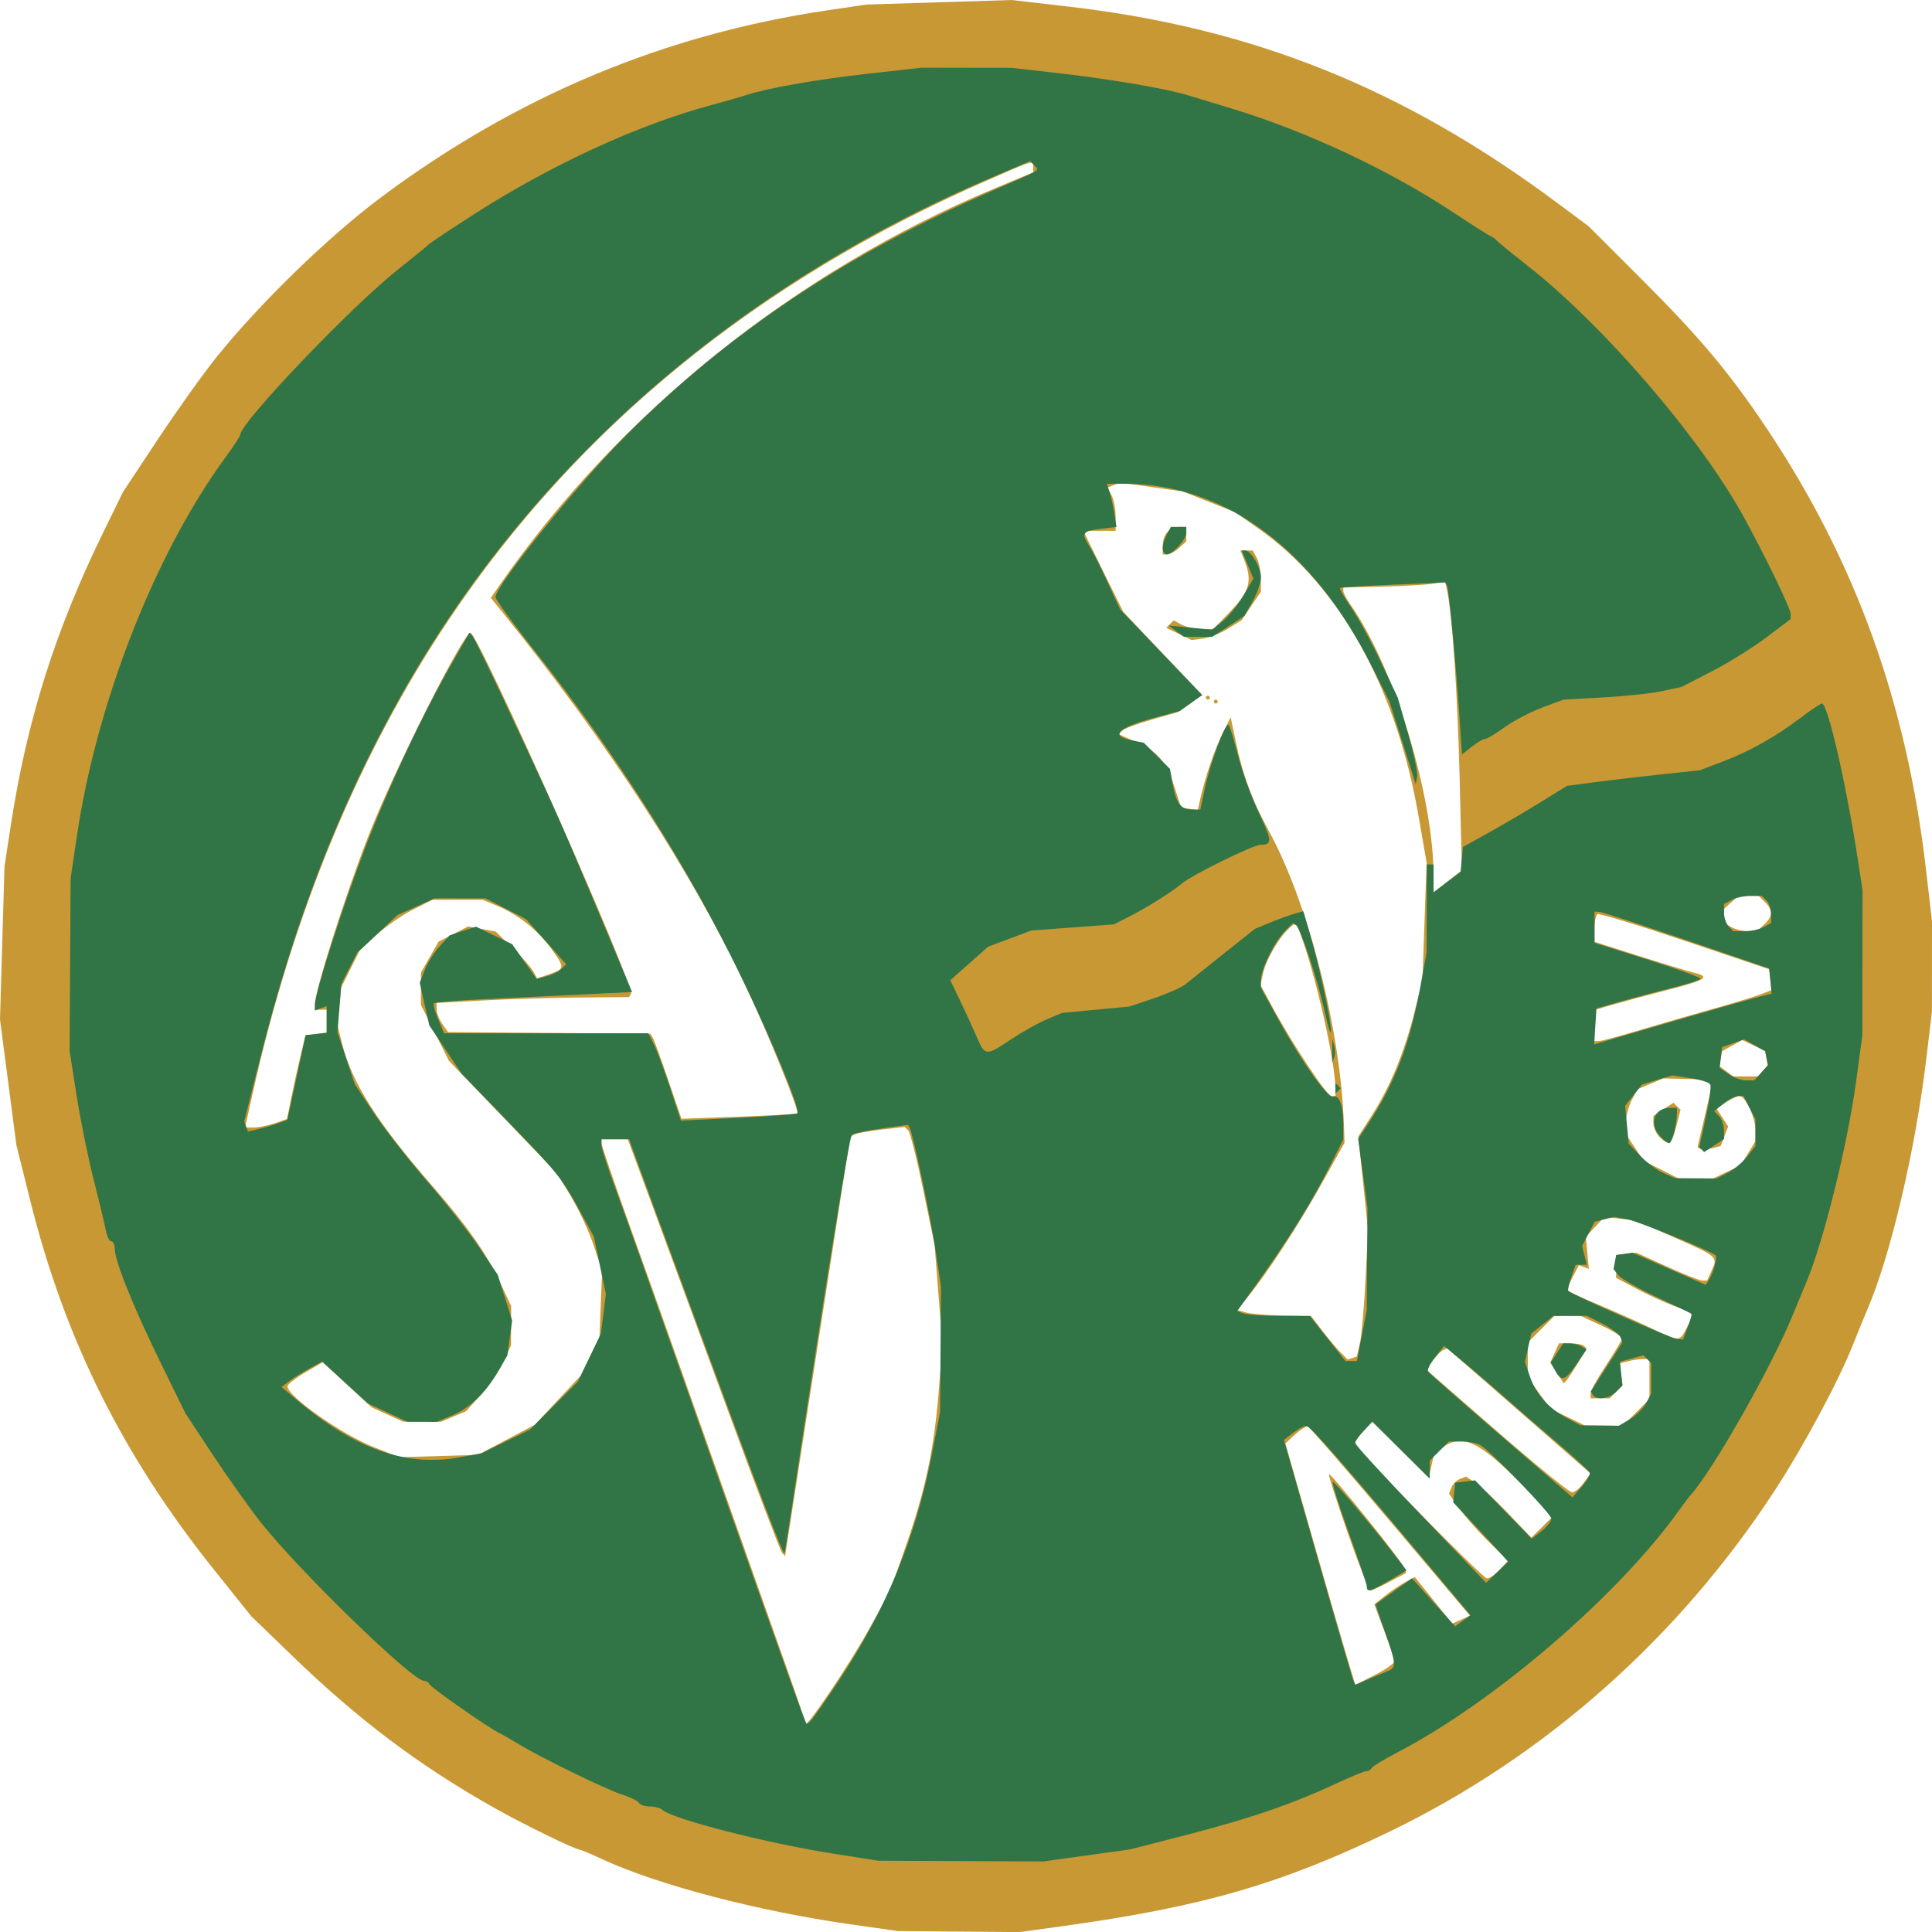
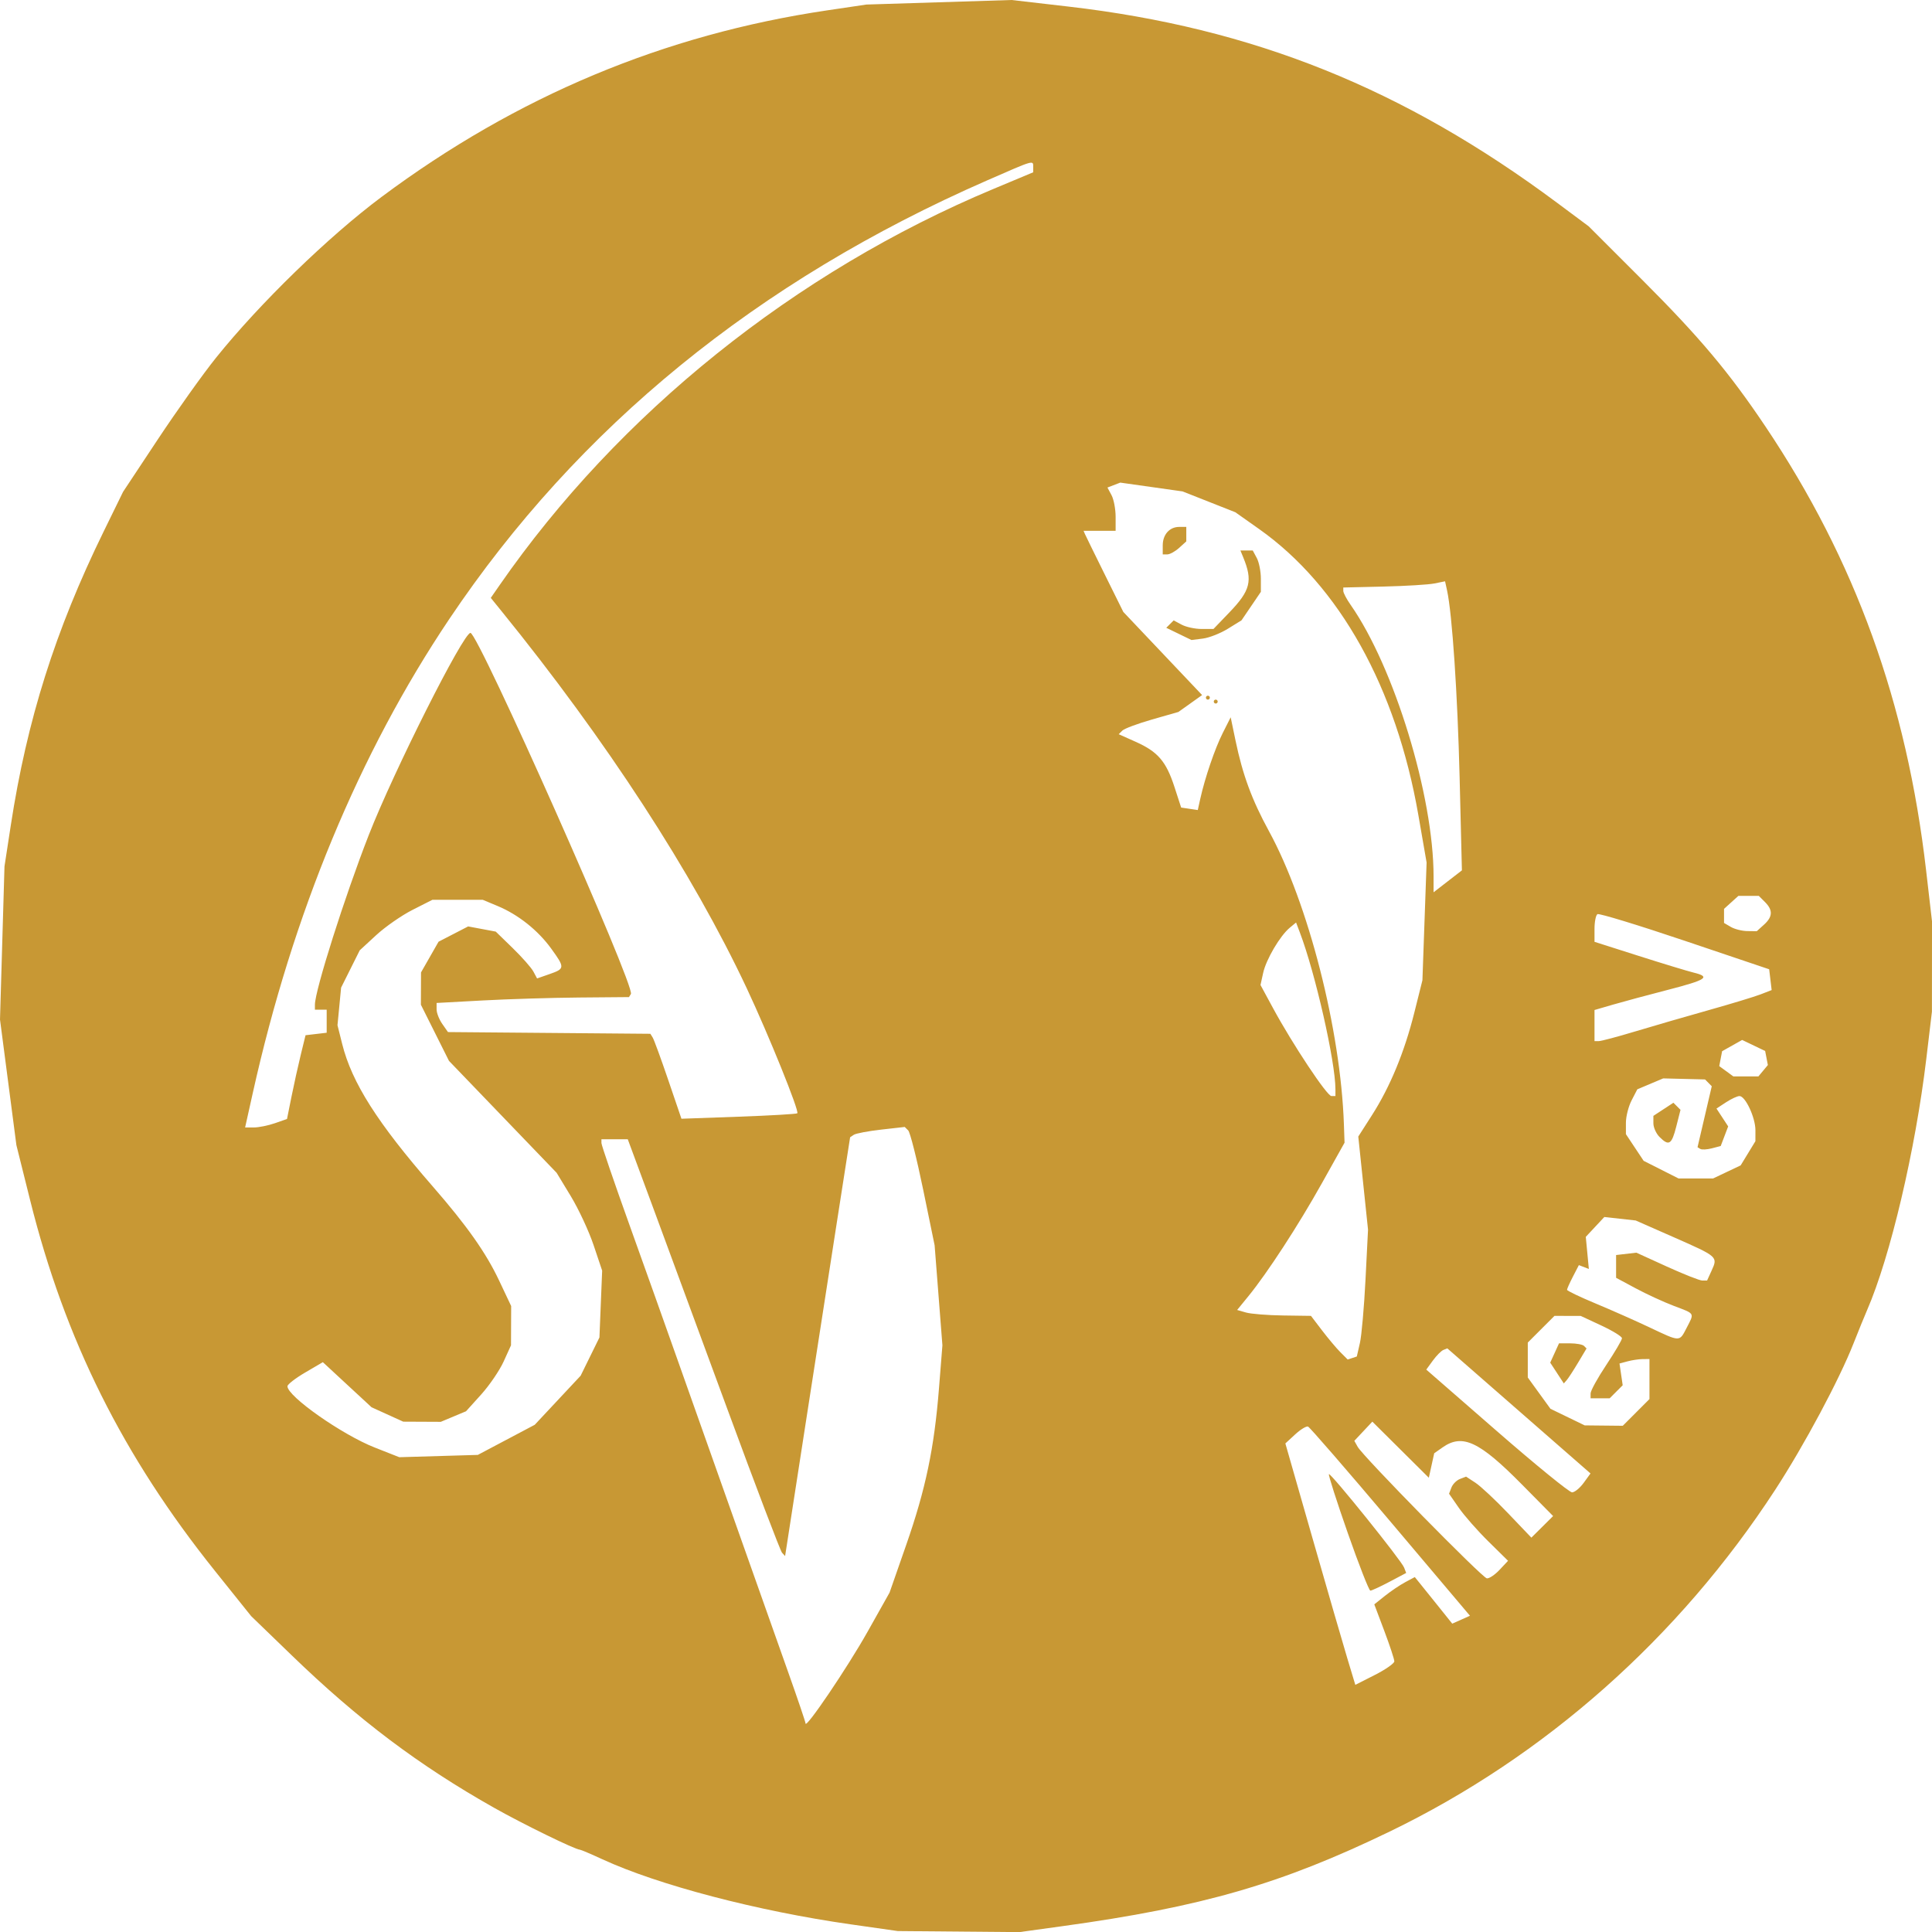
<svg xmlns="http://www.w3.org/2000/svg" id="svg3039" height="492.241" width="492.211" version="1.1">
  <defs id="defs3043" />
  <g id="g3135" transform="translate(-4.679,-5.668)">
    <path style="fill:#c89834" id="path3139" d="m 221.408,495.93 c -23.778,-3.391 -49.019,-10.007 -63.277,-16.586 -2.903,-1.339 -5.479,-2.435 -5.725,-2.435 -1.143,0 -14.471,-6.511 -21.823,-10.66 -19.208,-10.842 -34.563,-22.406 -51.543,-38.818 l -10.368,-10.021 -9.213,-11.5 c -23.471,-29.296 -38.228,-58.898 -47.111,-94.5 l -3.493,-14 -2.088,-16 -2.088,-16 0.571,-19.5 0.571,-19.5 1.612,-10.5 C 11.545,189.129 18.765,166.266 31.033,141.189 l 4.999,-10.219 8.836,-13.337 C 49.728,110.298 56.393,100.947 59.68,96.853 70.834,82.96 88.43,65.864 101.922,55.811 136.327,30.177 173.866,14.464 215.408,8.309 l 10,-1.482 18.5,-0.58 18.5,-0.58 14.5,1.678 c 46.978,5.438 85.338,20.847 124.506,50.016 l 7.994,5.953 13.554,13.547 c 14.74,14.733 22.238,23.656 31.55,37.547 22.827,34.054 35.935,70.289 40.875,113 l 1.504,13 -0.011,11.5 -0.011,11.5 -1.432,12 c -2.772,23.235 -9.174,50.423 -15.07,64 -0.717,1.65 -2.271,5.464 -3.455,8.476 -3.659,9.309 -12.595,26.016 -19.979,37.352 -24.556,37.702 -58.643,67.918 -98.2,87.05 -27.654,13.375 -47.755,19.188 -83.339,24.101 l -11.015,1.521 -15.485,-0.134 -15.485,-0.134 -12,-1.711 z m 4.274,-74.5 5.63,-10.022 4.241,-12.154 c 4.953,-14.194 7.135,-24.61 8.347,-39.846 l 0.875,-11 -0.992,-12.739 -0.992,-12.739 -2.919,-14.187 c -1.605,-7.803 -3.319,-14.587 -3.807,-15.076 l -0.888,-0.888 -6.013,0.68 c -3.307,0.374 -6.438,0.966 -6.957,1.315 l -0.945,0.635 -3.663,23.5 c -2.015,12.925 -5.472,35.2 -7.684,49.5 -2.211,14.3 -4.29,27.731 -4.619,29.846 l -0.598,3.846 -0.779,-0.846 c -0.429,-0.465 -6.655,-16.821 -13.838,-36.346 -7.182,-19.525 -15.851,-43.038 -19.264,-52.25 l -6.205,-16.75 -3.353,0 -3.353,0 0,0.96 c 0,0.528 3.194,9.866 7.099,20.75 3.904,10.884 9.484,26.54 12.399,34.79 8.288,23.457 22.899,64.707 27.931,78.853 2.514,7.069 4.572,13.134 4.572,13.479 0,1.54 10.678,-14.239 15.774,-23.31 z m 134.226,7.484 c 0,-0.528 -1.148,-4.008 -2.551,-7.733 l -2.551,-6.773 2.717,-2.17 c 1.494,-1.193 3.816,-2.758 5.159,-3.476 l 2.442,-1.307 1.643,2.032 c 0.903,1.118 3.05,3.788 4.77,5.934 l 3.127,3.902 2.257,-1.007 2.257,-1.007 -20.231,-23.951 c -11.127,-13.173 -20.588,-24.084 -21.024,-24.247 -0.436,-0.163 -1.915,0.737 -3.285,2 l -2.491,2.297 6.874,24 c 3.781,13.2 7.79,27.038 8.911,30.752 l 2.037,6.752 4.971,-2.519 c 2.734,-1.385 4.971,-2.951 4.971,-3.479 z m -11.857,-32.675 c -2.826,-8.068 -4.989,-14.818 -4.807,-15 0.425,-0.425 18.465,21.988 19.16,23.802 l 0.523,1.367 -4.259,2.253 c -2.343,1.239 -4.534,2.252 -4.869,2.25 -0.335,-0.002 -2.922,-6.604 -5.747,-14.672 z m 38.669,9.369 2.161,-2.3 -5.022,-4.947 c -2.762,-2.721 -6.144,-6.565 -7.515,-8.544 l -2.493,-3.597 0.606,-1.578 c 0.333,-0.868 1.309,-1.848 2.169,-2.178 l 1.564,-0.6 2.388,1.565 c 1.313,0.861 5.055,4.358 8.316,7.773 l 5.928,6.208 2.77,-2.75 2.77,-2.75 -7.977,-8.073 c -10.833,-10.964 -15.121,-12.967 -20.175,-9.426 l -2.143,1.501 -0.685,3.119 -0.685,3.119 -7.195,-7.147 -7.195,-7.147 -2.296,2.444 -2.296,2.444 0.856,1.53 c 1.381,2.468 31.732,33.371 32.912,33.51 0.592,0.07 2.048,-0.908 3.237,-2.174 z m 21.428,-22.156 1.74,-2.394 -18.24,-15.935 -18.24,-15.935 -1,0.402 c -0.55,0.221 -1.756,1.439 -2.68,2.705 l -1.68,2.303 17.967,15.655 c 9.882,8.61 18.513,15.641 19.18,15.623 0.667,-0.017 1.996,-1.109 2.954,-2.425 z m -274.488,-10.956 7.252,-3.838 5.849,-6.253 5.849,-6.253 2.393,-4.872 2.393,-4.872 0.346,-8.512 0.346,-8.513 -2.179,-6.487 c -1.198,-3.568 -3.808,-9.175 -5.798,-12.46 l -3.62,-5.973 -13.714,-14.26 -13.714,-14.26 -3.578,-7.152 -3.578,-7.152 0.017,-4.116 0.016,-4.116 2.234,-3.912 2.234,-3.912 3.769,-1.946 3.769,-1.946 3.518,0.66 3.518,0.66 4.315,4.198 c 2.373,2.309 4.741,4.993 5.263,5.966 l 0.948,1.768 3.2,-1.116 c 3.902,-1.36 3.917,-1.631 0.374,-6.52 -3.363,-4.64 -8.376,-8.622 -13.61,-10.809 l -3.809,-1.591 -6.411,0 -6.411,0 -5.057,2.563 c -2.781,1.409 -6.947,4.304 -9.256,6.433 l -4.199,3.871 -2.376,4.757 -2.376,4.757 -0.46,4.786 -0.46,4.786 1.196,4.774 c 2.475,9.885 8.958,20.087 23.049,36.274 8.723,10.021 13.575,16.898 16.931,24 l 3.072,6.5 -0.021,5 -0.021,5 -1.879,4.137 c -1.033,2.275 -3.611,6.057 -5.728,8.403 l -3.849,4.266 -3.218,1.347 -3.218,1.347 -4.782,-0.022 -4.782,-0.022 -4.037,-1.834 -4.037,-1.834 -6.204,-5.744 -6.204,-5.744 -4.508,2.642 c -2.48,1.453 -4.508,3.027 -4.508,3.496 0,2.574 13.89,12.323 22.243,15.611 l 6.257,2.464 10,-0.294 10,-0.294 7.252,-3.838 z m 287.848,-6.988 3.4,-3.4 0,-5.1 0,-5.1 -1.75,0.014 c -0.963,0.008 -2.68,0.263 -3.817,0.569 l -2.067,0.555 0.407,2.77 0.407,2.77 -1.661,1.661 -1.661,1.661 -2.429,0 -2.429,0 0.003,-1.25 c 0.002,-0.688 1.8,-3.95 3.997,-7.25 2.196,-3.3 3.995,-6.358 3.997,-6.796 0.002,-0.438 -2.359,-1.896 -5.247,-3.24 l -5.25,-2.444 -3.35,-0.01 -3.35,-0.01 -3.4,3.4 -3.4,3.4 0,4.45 0,4.45 2.888,3.986 2.888,3.986 4.362,2.114 4.362,2.114 4.85,0.05 4.85,0.05 3.4,-3.4 z m -20.149,-10.034 -1.735,-2.648 1.12,-2.459 1.12,-2.459 2.855,0 c 1.57,0 3.149,0.294 3.508,0.653 l 0.653,0.653 -2.147,3.597 c -1.181,1.978 -2.483,3.982 -2.894,4.453 l -0.747,0.857 -1.735,-2.648 z m -50.221,-7.641 c 0.43,-1.884 1.072,-9.154 1.426,-16.156 l 0.644,-12.731 -1.241,-11.859 -1.241,-11.859 3.494,-5.462 c 4.621,-7.224 8.261,-16.039 10.785,-26.123 l 2.062,-8.237 0.532,-15 0.532,-15 -2.099,-12.079 c -5.64,-32.462 -20.085,-58.405 -40.58,-72.88 l -6.047,-4.271 -6.722,-2.655 -6.722,-2.655 -7.935,-1.122 -7.935,-1.122 -1.636,0.628 -1.636,0.628 1.043,1.949 c 0.574,1.072 1.043,3.554 1.043,5.515 l 0,3.566 -4.083,0 -4.083,0 0.333,0.783 c 0.183,0.431 2.462,5.079 5.064,10.331 l 4.73,9.547 10.036,10.59 10.036,10.59 -3.022,2.152 -3.022,2.152 -6.675,1.909 c -3.671,1.05 -7.092,2.325 -7.6,2.834 l -0.925,0.925 4.356,1.949 c 5.615,2.512 7.726,4.972 9.836,11.464 l 1.714,5.274 2.118,0.315 2.118,0.315 0.624,-2.815 c 1.201,-5.416 3.738,-12.849 5.739,-16.815 l 2.019,-4 1.25,6 c 1.812,8.695 4.165,15.066 8.497,23 10.023,18.359 18.267,50.599 19.099,74.691 l 0.162,4.691 -5.763,10.309 c -6.019,10.768 -13.876,22.842 -18.744,28.809 l -2.856,3.5 2.272,0.65 c 1.249,0.358 5.481,0.695 9.403,0.75 l 7.131,0.1 2.833,3.714 c 1.558,2.043 3.665,4.546 4.681,5.562 l 1.848,1.848 1.162,-0.387 1.162,-0.387 0.782,-3.425 z M 313.908,184.408 c 0,-0.275 0.225,-0.5 0.5,-0.5 0.275,0 0.5,0.225 0.5,0.5 0,0.275 -0.225,0.5 -0.5,0.5 -0.275,0 -0.5,-0.225 -0.5,-0.5 z m -2,-1 c 0,-0.275 0.225,-0.5 0.5,-0.5 0.275,0 0.5,0.225 0.5,0.5 0,0.275 -0.225,0.5 -0.5,0.5 -0.275,0 -0.5,-0.225 -0.5,-0.5 z m -6.888,-16.243 -3.213,-1.556 0.943,-0.943 0.943,-0.943 2.042,1.093 c 1.123,0.601 3.404,1.093 5.07,1.093 l 3.029,0 4.08,-4.246 c 5.343,-5.56 5.96,-8.031 3.501,-14.004 l -0.72,-1.75 1.572,0 1.572,0 1.035,1.934 c 0.569,1.064 1.035,3.434 1.035,5.268 l 0,3.334 -2.467,3.63 -2.467,3.63 -3.464,2.141 c -1.905,1.178 -4.772,2.307 -6.371,2.509 l -2.907,0.368 -3.213,-1.556 z m -4.112,-22.557 c 0,-2.758 1.736,-4.7 4.2,-4.7 l 1.8,0 0,1.845 0,1.845 -1.829,1.655 c -1.006,0.91 -2.356,1.655 -3,1.655 l -1.171,0 0,-2.3 z m 133.474,199.35 c 2.002,-3.871 2.204,-3.521 -3.224,-5.578 -2.612,-0.99 -7,-3.009 -9.75,-4.485 l -5,-2.685 0,-2.9 0,-2.9 2.584,-0.3 2.584,-0.3 7.791,3.55 c 4.285,1.953 8.337,3.55 9.005,3.55 l 1.215,0 1.173,-2.575 c 1.591,-3.491 1.561,-3.517 -9.562,-8.415 l -9.79,-4.311 -4,-0.444 -4,-0.444 -2.361,2.528 -2.361,2.528 0.39,4.089 0.39,4.089 -1.271,-0.488 -1.271,-0.488 -1.508,2.916 c -0.829,1.604 -1.508,3.121 -1.508,3.372 0,0.251 3.268,1.817 7.261,3.479 3.994,1.663 10.181,4.404 13.75,6.093 7.911,3.742 7.593,3.738 9.463,0.121 z m 10.243,-39.72 3.519,-1.67 1.878,-3.08 1.878,-3.08 0.004,-2.8 c 0.004,-3.208 -2.557,-8.7 -4.057,-8.7 -0.555,0 -2.102,0.716 -3.438,1.591 l -2.428,1.591 1.49,2.274 1.49,2.274 -0.95,2.498 -0.95,2.498 -2.25,0.588 c -1.238,0.324 -2.566,0.393 -2.953,0.154 l -0.702,-0.434 1.813,-7.768 1.813,-7.768 -0.854,-0.867 -0.854,-0.867 -5.333,-0.133 -5.333,-0.133 -3.297,1.391 -3.297,1.391 -1.453,2.809 c -0.799,1.545 -1.453,4.115 -1.453,5.711 l 0,2.902 2.258,3.398 2.258,3.398 4.454,2.25 4.454,2.25 4.387,0 4.387,0 3.519,-1.67 z m -17.145,-8.901 c -0.864,-0.864 -1.571,-2.429 -1.571,-3.477 l 0,-1.906 2.551,-1.672 2.551,-1.672 0.904,0.904 0.904,0.904 -1.077,4.244 c -1.173,4.622 -1.874,5.062 -4.263,2.673 z m -352.775,-3.507 3.095,-1.079 1.139,-5.671 c 0.627,-3.119 1.689,-7.921 2.361,-10.671 l 1.222,-5 2.693,-0.316 2.693,-0.316 0,-2.934 0,-2.934 -1.5,0 -1.5,0 0,-1.27 c 0,-3.628 7.61,-27.604 13.72,-43.23 6.383,-16.32 24.081,-51.5 25.908,-51.5 1.989,0 42.032,90.123 40.874,91.995 l -0.489,0.791 -12.757,0.108 c -7.016,0.059 -18.044,0.396 -24.507,0.748 l -11.75,0.64 0,1.636 c 0,0.9 0.653,2.568 1.45,3.706 l 1.45,2.071 25.783,0.22 25.783,0.22 0.604,0.978 c 0.332,0.538 2.113,5.407 3.957,10.821 l 3.353,9.843 14.56,-0.521 c 8.008,-0.286 14.738,-0.677 14.956,-0.868 0.572,-0.502 -7.269,-19.899 -12.856,-31.803 -13.811,-29.429 -35.809,-63.253 -62.629,-96.296 l -2.605,-3.21 2.283,-3.29 C 162.314,110.993 207.213,74.96 257.658,53.85 l 10.25,-4.289 0,-1.326 c 0,-1.804 0.385,-1.915 -11.73,3.387 C 197.614,77.249 151.944,114.499 119.123,163.408 96.187,197.588 79.251,238.447 69.074,284.158 l -1.948,8.75 2.242,0 c 1.233,0 3.635,-0.485 5.337,-1.079 z M 344.904,283.158 c -0.016,-7.075 -5.124,-29.567 -9.075,-39.957 l -0.954,-2.51 -1.619,1.344 c -2.474,2.053 -6.011,8.067 -6.766,11.502 l -0.676,3.076 3.194,5.897 c 4.988,9.21 13.748,22.397 14.878,22.397 l 1.022,0 -0.004,-1.75 z m 108.964,-4.702 1.205,-1.452 -0.345,-1.79 -0.345,-1.79 -2.931,-1.405 -2.931,-1.405 -2.55,1.431 -2.55,1.431 -0.366,1.9 -0.366,1.9 1.8,1.316 1.8,1.316 3.186,0 3.186,0 1.205,-1.452 z m -32.607,-10.006 c 4.481,-1.352 12.871,-3.786 18.646,-5.408 5.775,-1.622 11.767,-3.442 13.316,-4.042 l 2.816,-1.093 -0.316,-2.65 -0.316,-2.65 -21.5,-7.253 c -11.825,-3.989 -21.837,-7.045 -22.25,-6.791 -0.412,0.254 -0.75,1.945 -0.75,3.757 l 0,3.295 11.25,3.585 c 6.188,1.972 12.488,3.886 14,4.255 4.44,1.081 3.291,1.856 -6.5,4.381 -5.088,1.312 -11.387,3.007 -14,3.768 l -4.75,1.382 0,3.961 0,3.961 1.104,0 c 0.607,0 4.769,-1.106 9.25,-2.458 z m 32.818,-27.197 c 2.243,-2.029 2.318,-3.713 0.257,-5.774 l -1.571,-1.571 -2.6,0 -2.6,0 -1.829,1.655 -1.829,1.655 0,1.795 0,1.795 1.75,1.019 c 0.963,0.561 2.84,1.033 4.171,1.05 l 2.421,0.03 1.829,-1.655 z M 376.548,203.908 c -0.526,-21.38 -1.899,-41.853 -3.206,-47.821 l -0.508,-2.321 -2.713,0.549 c -1.492,0.302 -7.326,0.657 -12.963,0.79 l -10.25,0.242 0,0.877 c 0,0.482 0.836,2.071 1.858,3.531 11.107,15.865 21.142,48.704 21.142,69.19 l 0,4.049 3.609,-2.793 3.609,-2.793 -0.579,-23.5 z" />
-     <path style="fill:#317546" id="path3137" d="m 216.908,477.915 c -16.892,-2.654 -40.926,-8.812 -43.45,-11.133 -0.522,-0.48 -1.958,-0.874 -3.191,-0.874 -1.233,0 -2.499,-0.417 -2.814,-0.927 -0.315,-0.51 -2.254,-1.464 -4.309,-2.119 -4.075,-1.3 -20.634,-9.379 -26.236,-12.799 -1.925,-1.175 -4.162,-2.452 -4.97,-2.837 -2.724,-1.297 -17.527,-11.642 -17.863,-12.483 -0.183,-0.459 -0.789,-0.834 -1.346,-0.834 -3.009,0 -32.133,-28.302 -41.75,-40.572 -2.986,-3.81 -8.501,-11.586 -12.255,-17.28 l -6.825,-10.353 -6.44,-13.147 c -6.861,-14.008 -11.551,-25.687 -11.551,-28.766 0,-1.035 -0.399,-1.881 -0.887,-1.881 -0.488,0 -1.109,-1.238 -1.381,-2.75 -0.272,-1.512 -1.645,-7.25 -3.052,-12.75 -1.407,-5.5 -3.373,-15.175 -4.369,-21.5 l -1.811,-11.5 0.132,-22 0.132,-22 1.585,-10.688 c 5.057,-34.103 19.899,-71.955 37.846,-96.519 2.093,-2.864 3.805,-5.478 3.805,-5.81 0,-3.042 28.286,-32.666 40.187,-42.087 4.022,-3.184 7.538,-6.054 7.813,-6.379 0.275,-0.324 5.533,-3.821 11.684,-7.771 19.467,-12.5 41.752,-22.744 60.316,-27.727 3.575,-0.96 7.625,-2.119 9,-2.575 5.219,-1.734 17.989,-3.97 31,-5.429 l 13.5,-1.513 11.5,0.018 11.5,0.018 12.5,1.429 c 12.873,1.472 27.223,3.936 32.5,5.581 1.65,0.514 6.6,2.022 11,3.349 18.911,5.707 40.324,15.736 56.5,26.462 4.675,3.1 8.95,5.817 9.5,6.038 0.55,0.221 1.225,0.695 1.5,1.055 0.275,0.36 3.875,3.303 8,6.542 19.358,15.198 44.042,43.898 55.048,64.005 5.721,10.451 11.953,23.36 11.928,24.704 l -0.025,1.296 -6.24,4.7 c -3.432,2.585 -9.674,6.466 -13.871,8.625 l -7.631,3.925 -4.854,1.059 c -2.67,0.582 -9.454,1.315 -15.075,1.628 l -10.221,0.569 -5.424,2.029 c -2.983,1.116 -7.267,3.365 -9.521,4.997 -2.253,1.632 -4.49,2.967 -4.97,2.967 -0.481,0 -2.007,0.891 -3.391,1.98 l -2.517,1.98 -0.653,-9.73 c -0.969,-14.438 -2.703,-32.616 -3.186,-33.398 l -0.424,-0.685 -13.236,0.562 c -7.28,0.309 -13.392,0.695 -13.583,0.856 -0.191,0.162 1.091,2.383 2.847,4.936 1.757,2.553 5.149,8.772 7.539,13.82 l 4.346,9.178 2.639,9.206 c 1.451,5.063 2.478,10.013 2.282,11 l -0.357,1.794 -3.34,-10.5 -3.34,-10.5 -4.515,-9 c -14.942,-29.786 -37.314,-46.392 -62.621,-46.483 l -4.867,-0.017 0.721,2.25 c 0.396,1.238 0.948,3.712 1.226,5.5 l 0.505,3.25 -0.859,0.114 c -0.473,0.063 -2.149,0.265 -3.725,0.449 -3.756,0.439 -4.312,1.12 -2.847,3.482 1.687,2.72 2.641,4.596 5.704,11.215 l 2.666,5.76 10.448,10.903 10.448,10.903 -2.86,2.036 -2.86,2.036 -6.417,1.726 c -9.38,2.523 -11.495,4.609 -5.823,5.744 l 3.094,0.619 3.327,3.327 3.327,3.327 0.709,3.929 c 0.877,4.858 2.065,6.429 4.864,6.429 l 2.171,0 1.113,-5.25 c 1.402,-6.61 5.304,-17.079 6.078,-16.305 0.321,0.321 1.408,3.839 2.416,7.819 1.008,3.98 3.362,10.463 5.232,14.406 3.49,7.362 3.542,8.33 0.448,8.33 -1.843,0 -17.453,7.684 -19.968,9.828 -2.371,2.022 -8.802,6.078 -13.181,8.312 l -4.158,2.121 -10.534,0.784 -10.534,0.784 -5.505,2.065 -5.505,2.065 -4.802,4.27 -4.802,4.27 2.406,5 c 1.323,2.75 3.236,6.912 4.25,9.25 2.225,5.13 2.286,5.135 8.851,0.777 2.877,-1.91 6.981,-4.203 9.118,-5.097 l 3.887,-1.624 8.551,-0.805 8.551,-0.805 6.252,-2.109 c 3.438,-1.16 7.038,-2.751 8,-3.535 0.962,-0.784 5.348,-4.292 9.748,-7.795 l 8,-6.369 4,-1.636 c 2.2,-0.9 4.975,-1.905 6.167,-2.235 l 2.167,-0.599 1.674,5.758 c 2.368,8.146 5.463,22.455 5.37,24.825 -0.043,1.1 -0.714,-0.925 -1.49,-4.5 -1.768,-8.146 -6.262,-21.804 -7.407,-22.512 l -0.862,-0.533 -2.18,2.272 c -2.599,2.709 -5.887,9.494 -5.917,12.213 l -0.022,1.94 5.035,9.089 c 5.629,10.161 12.109,19.205 13.395,18.695 1.47,-0.583 2.539,2.185 2.555,6.614 l 0.015,4.279 -3.118,6.221 c -5.045,10.067 -10.75,19.177 -20.577,32.859 l -3.331,4.638 1.595,0.612 c 0.877,0.337 5.046,0.621 9.263,0.632 l 7.668,0.02 4.528,5.73 4.528,5.73 1.464,0 1.464,0 1.249,-6.5 1.249,-6.5 0.09,-13 0.09,-13 -1.182,-8.799 -1.182,-8.799 2.494,-3.769 c 6.755,-10.208 10.657,-20.384 13.278,-34.633 l 1.656,-9 0.037,-11.25 0.037,-11.25 0.849,0 0.849,0 0,3.551 0,3.551 3.442,-2.626 3.442,-2.625 0.308,-3.16 0.308,-3.16 6.5,-3.609 c 3.575,-1.985 9.54,-5.486 13.255,-7.78 l 6.755,-4.17 7.245,-0.96 c 3.985,-0.528 11.586,-1.419 16.891,-1.98 l 9.647,-1.02 5.853,-2.212 c 6.83,-2.581 13.749,-6.482 20.111,-11.341 2.491,-1.902 4.83,-3.459 5.197,-3.459 1.463,0 6.117,20.19 9.104,39.5 l 1.238,8 -0.024,18.5 -0.024,18.5 -1.626,12 c -2.167,15.987 -8.366,40.926 -12.678,51 -0.471,1.1 -2.033,4.874 -3.471,8.386 -5.416,13.228 -20.202,39.288 -25.96,45.753 -0.558,0.627 -1.915,2.404 -3.015,3.951 -15.311,21.523 -46.801,48.616 -71.5,61.515 -3.575,1.867 -6.65,3.732 -6.833,4.145 -0.183,0.412 -0.765,0.75 -1.292,0.75 -0.527,0 -3.977,1.414 -7.667,3.141 -10.946,5.126 -21.805,8.864 -37.574,12.936 l -14.866,3.838 -11.094,1.542 -11.094,1.542 -21.04,-0.093 -21.04,-0.093 -11.5,-1.807 z m 1.266,-43.749 c 12.254,-18.444 19.785,-36.716 23.936,-58.072 l 2.077,-10.686 0.11,-16 0.11,-16 -1.341,-9 c -1.283,-8.61 -5.853,-30.195 -6.675,-31.526 l -0.393,-0.636 -6.795,0.945 c -3.738,0.52 -7.125,1.245 -7.527,1.612 -0.621,0.567 -7.151,41.135 -14.825,92.105 -1.118,7.425 -2.152,13.919 -2.298,14.431 -0.239,0.838 -5.637,-13.242 -20.485,-53.431 -8.095,-21.911 -18.209,-49.403 -18.669,-50.75 l -0.428,-1.25 -3.531,0 -3.531,0 0,1.477 c 0,0.812 1.55,5.65 3.444,10.75 1.894,5.1 10.03,27.948 18.081,50.773 16.53,46.868 28.034,79.185 29.63,83.237 l 1.078,2.737 0.775,-0.479 c 0.427,-0.264 3.693,-4.87 7.259,-10.237 z M 358.658,431.211 c 1.77,-0.731 1.58,-2.302 -1.203,-9.97 -1.349,-3.717 -2.362,-6.824 -2.25,-6.903 0.112,-0.079 2.228,-1.591 4.703,-3.36 l 4.5,-3.216 5.5,6.129 5.5,6.129 1.944,-1.434 1.944,-1.434 -9.965,-11.872 c -22.456,-26.751 -30.892,-36.371 -31.88,-36.35 -0.573,0.012 -2.082,0.823 -3.354,1.801 l -2.312,1.779 8.685,30.449 c 4.777,16.747 8.879,30.782 9.116,31.19 l 0.431,0.741 3.697,-1.582 c 2.033,-0.87 4.259,-1.814 4.947,-2.098 z m -5.75,-21.318 c 0,-0.559 -2.053,-6.681 -4.563,-13.604 -2.51,-6.923 -4.355,-12.795 -4.102,-13.049 0.356,-0.356 11.698,13.173 17.893,21.342 l 0.89,1.173 -4.397,2.577 c -4.834,2.833 -5.721,3.075 -5.721,1.561 z m 34.242,-8.305 c -0.958,-1.079 -4.107,-4.486 -6.998,-7.57 l -5.255,-5.609 0.255,-2.5 0.255,-2.5 2.537,-0.296 2.537,-0.296 7.214,7.44 7.214,7.44 2.5,-1.966 c 1.375,-1.081 2.5,-2.504 2.5,-3.161 0,-1.181 -15.098,-16.851 -18,-18.683 -0.825,-0.521 -2.983,-0.953 -4.795,-0.962 l -3.295,-0.015 -2.455,2.455 -2.455,2.455 0,2.27 0,2.27 -7.301,-7.252 -7.301,-7.252 -2.199,2.341 c -1.21,1.288 -2.2,2.688 -2.2,3.112 0,0.424 7.51,8.611 16.688,18.193 l 16.688,17.421 2.804,-2.687 2.804,-2.687 -1.742,-1.962 z m 22.554,-20.711 c -0.163,-0.447 -4.347,-4.264 -9.297,-8.484 -4.95,-4.219 -10.572,-9.09 -12.494,-10.824 -1.922,-1.734 -6.156,-5.368 -9.409,-8.075 l -5.916,-4.923 -2.281,2.861 c -1.255,1.573 -2.068,3.206 -1.808,3.627 0.26,0.421 8.645,7.817 18.633,16.435 l 18.159,15.669 2.354,-2.737 c 1.295,-1.505 2.221,-3.102 2.058,-3.549 z m -287.683,-3.973 5.386,-1.005 6.156,-3.011 6.156,-3.011 6.097,-6.115 6.097,-6.115 2.934,-6.118 2.934,-6.118 0.626,-5.017 0.626,-5.017 -1.531,-7.344 -1.531,-7.344 -3.636,-6.615 c -4.652,-8.463 -5.39,-9.375 -18.855,-23.299 l -11.253,-11.637 -4.089,-6.123 -4.089,-6.123 -1.215,-5.431 -1.215,-5.431 1.305,-3.309 c 0.718,-1.82 2.433,-4.536 3.811,-6.036 l 2.505,-2.727 3.349,-1.105 3.349,-1.105 4.612,2.233 4.612,2.233 3.102,4.401 3.102,4.401 2.522,-0.617 c 1.387,-0.339 3.087,-1.169 3.778,-1.844 l 1.257,-1.227 -5.125,-5.751 -5.125,-5.751 -5.132,-2.635 -5.132,-2.635 -6.5,-0.006 -6.5,-0.006 -4.717,2.113 -4.717,2.113 -5.127,4.796 -5.127,4.796 -2.038,3.995 -2.038,3.995 -0.493,6.145 -0.493,6.145 2.205,6.627 2.205,6.627 4.808,7.257 c 2.645,3.992 8.707,11.758 13.473,17.258 4.766,5.5 10.797,13.16 13.404,17.022 l 4.739,7.022 1.832,5.823 1.832,5.823 -0.611,4.456 -0.611,4.456 -2.479,4.23 c -3.21,5.477 -7.126,9.178 -11.763,11.115 l -3.718,1.553 -3.782,-0.01 -3.782,-0.01 -5,-2.331 -5,-2.331 -5.837,-5.339 -5.837,-5.339 -3.163,1.73 c -1.739,0.952 -4.063,2.408 -5.163,3.238 l -2,1.508 3.5,2.975 c 15.125,12.858 28.231,17.497 42.114,14.906 z m 297.904,-9.664 c 1.554,-0.918 3.413,-2.767 4.132,-4.109 l 1.306,-2.44 0,-3.864 0,-3.864 -1.001,-1.001 -1.001,-1.001 -2.976,0.811 -2.976,0.811 0.298,3.043 0.298,3.043 -1.619,1.619 c -1.748,1.748 -5.024,2.161 -5.899,0.745 l -0.54,-0.874 4.04,-6.251 4.04,-6.251 -0.51,-1.33 c -0.281,-0.731 -2.314,-2.25 -4.519,-3.375 l -4.009,-2.045 -4.29,0.005 -4.29,0.005 -2.801,2.245 -2.801,2.245 -0.815,3.621 -0.815,3.621 1.28,3.724 c 1.547,4.5 4.75,8.087 9.451,10.586 l 3.5,1.86 4.846,0.044 4.846,0.044 2.826,-1.669 z m -19.053,-12.398 -1.106,-2.067 1.594,-2.433 1.594,-2.433 1.727,0.015 c 0.95,0.008 2.281,0.367 2.957,0.797 l 1.23,0.782 -2.516,3.703 c -2.878,4.235 -3.922,4.547 -5.48,1.636 z m 33.799,-11.117 c 0.661,-1.751 1.097,-3.266 0.969,-3.366 -0.128,-0.1 -4.058,-1.964 -8.733,-4.143 -4.675,-2.179 -9.1,-4.693 -9.833,-5.586 l -1.333,-1.625 0.343,-1.798 0.343,-1.798 2.083,-0.299 2.083,-0.299 9.316,4.1 9.316,4.1 0.849,-1.301 c 1.059,-1.623 2.199,-5.784 1.702,-6.215 -1.353,-1.174 -19.6,-8.632 -22.405,-9.159 l -3.452,-0.648 -2.488,0.625 -2.488,0.625 -1.6,3.093 -1.6,3.093 0.6,2.392 0.6,2.392 -1.421,0 -1.421,0 -1.102,3.162 c -0.606,1.739 -0.954,3.311 -0.772,3.492 0.914,0.914 26.393,12.188 27.71,12.261 l 1.531,0.085 1.202,-3.184 z m 10.198,-39.296 c 1.574,-0.814 3.802,-2.675 4.95,-4.135 l 2.088,-2.655 0,-3.415 0,-3.415 -1.526,-2.95 -1.526,-2.95 -1.364,0 c -0.75,0 -2.426,0.868 -3.724,1.929 l -2.361,1.929 1.25,1.271 c 0.688,0.699 1.25,2.296 1.25,3.548 l 0,2.277 -2.531,1.659 -2.531,1.659 -0.625,-0.625 -0.625,-0.625 1.667,-7.588 c 0.917,-4.173 1.427,-7.977 1.133,-8.452 -0.294,-0.475 -2.593,-1.173 -5.11,-1.551 l -4.576,-0.686 -3.847,1.153 -3.847,1.153 -2.152,2.726 -2.152,2.726 0.456,4.797 0.456,4.797 2.892,3.075 c 1.591,1.691 4.242,3.678 5.892,4.414 l 3,1.339 5.3,0.039 5.3,0.039 2.862,-1.48 z m -17.306,-9.349 c -2.857,-3.157 -1.433,-7.171 2.545,-7.171 l 1.8,0 0,1.375 c 0,2.727 -1.266,7.625 -1.97,7.625 -0.396,0 -1.465,-0.823 -2.375,-1.829 z m -351.933,-3.282 2.222,-0.818 0.527,-2.285 c 0.29,-1.257 1.342,-6.11 2.337,-10.785 l 1.81,-8.5 2.691,-0.316 2.691,-0.316 0,-3.402 0,-3.402 -1.5,0.576 -1.5,0.576 0,-1.549 c 0,-2.879 7.109,-25.076 12.704,-39.665 6.067,-15.82 14.5,-33.825 21.91,-46.776 l 4.735,-8.276 0.749,0.776 c 0.412,0.427 4.433,8.651 8.936,18.276 13.34,28.516 12.854,27.423 24.012,54 l 7.767,18.5 -13.657,0.657 c -7.511,0.361 -18.777,0.906 -25.035,1.211 -6.258,0.305 -11.572,0.749 -11.809,0.985 -0.237,0.237 0.248,2.054 1.077,4.039 l 1.508,3.608 26.025,0 26.025,0 1.389,2.75 c 0.764,1.512 2.632,6.52 4.151,11.128 l 2.761,8.378 14.625,-0.72 c 8.044,-0.396 14.814,-0.906 15.046,-1.132 0.851,-0.834 -6.37,-18.379 -14.367,-34.904 -13.458,-27.811 -31.69,-56.584 -52.44,-82.758 -5.563,-7.017 -10.114,-13.257 -10.114,-13.866 0,-2.845 20.896,-28.752 33,-40.914 26.339,-26.465 56.545,-46.608 94.5,-63.017 11.787,-5.096 11.146,-4.699 9.785,-6.059 l -1.082,-1.082 -9.852,4.199 C 191.919,78.764 139.637,124.617 106.928,182.758 91.188,210.737 79.895,239.799 70.926,275.408 l -4.03,16 0.484,1.275 0.484,1.275 2.772,-0.671 c 1.525,-0.369 3.772,-1.039 4.994,-1.489 z m 377.711,-12.815 1.743,-1.926 -0.345,-1.79 -0.345,-1.79 -2.675,-1.501 -2.675,-1.501 -2.818,0.985 -2.818,0.985 -0.307,2.635 -0.307,2.635 2.28,1.597 c 1.254,0.878 3.235,1.597 4.402,1.597 l 2.123,0 1.743,-1.926 z M 433.908,264.981 c 7.425,-2.151 15.439,-4.422 17.809,-5.047 l 4.309,-1.135 -0.309,-3.195 -0.309,-3.195 -21,-7.178 c -11.55,-3.948 -21.562,-7.21 -22.25,-7.25 l -1.25,-0.072 0,3.983 0,3.983 13.5,4.252 c 7.425,2.339 13.5,4.523 13.5,4.853 0,0.33 -3.038,1.343 -6.75,2.251 -3.712,0.908 -9.675,2.483 -13.25,3.5 l -6.5,1.849 -0.302,4.589 -0.302,4.589 4.802,-1.432 c 2.641,-0.788 10.877,-3.193 18.302,-5.344 z m 20.066,-23.108 1.934,-1.035 0,-2.265 c 0,-1.246 -0.54,-2.805 -1.2,-3.465 l -1.2,-1.2 -2.866,0 c -1.576,0 -3.736,0.466 -4.8,1.035 l -1.934,1.035 0,2.265 c 0,1.246 0.54,2.805 1.2,3.465 l 1.2,1.2 2.866,0 c 1.576,0 3.736,-0.466 4.8,-1.035 z m -109.066,41.035 0,-1.333 0.667,0.667 0.667,0.667 -0.667,0.667 -0.667,0.667 0,-1.333 z m -0.805,-9.5 0.037,-3 0.461,1.769 c 0.254,0.973 0.237,2.323 -0.037,3 l -0.498,1.231 0.037,-3 z m -39.754,-106.94 -1.941,-1.44 5.5,0.545 5.5,0.545 2.751,-2.178 c 1.513,-1.198 3.897,-4.134 5.297,-6.524 l 2.547,-4.346 -1.496,-3.581 -1.496,-3.581 0.892,0 c 1.49,0 4.006,4.293 4.006,6.836 0,1.315 -0.941,4.066 -2.092,6.114 l -2.092,3.722 -4.108,2.664 -4.108,2.664 -3.609,0 -3.609,0 -1.941,-1.44 z m -3.441,-21.126 c 0,-0.861 0.466,-2.436 1.035,-3.5 l 1.035,-1.934 1.965,0 1.965,0 0,1.5 c 0,1.687 -3.466,5.5 -5,5.5 -0.55,0 -1,-0.705 -1,-1.566 z" />
  </g>
</svg>